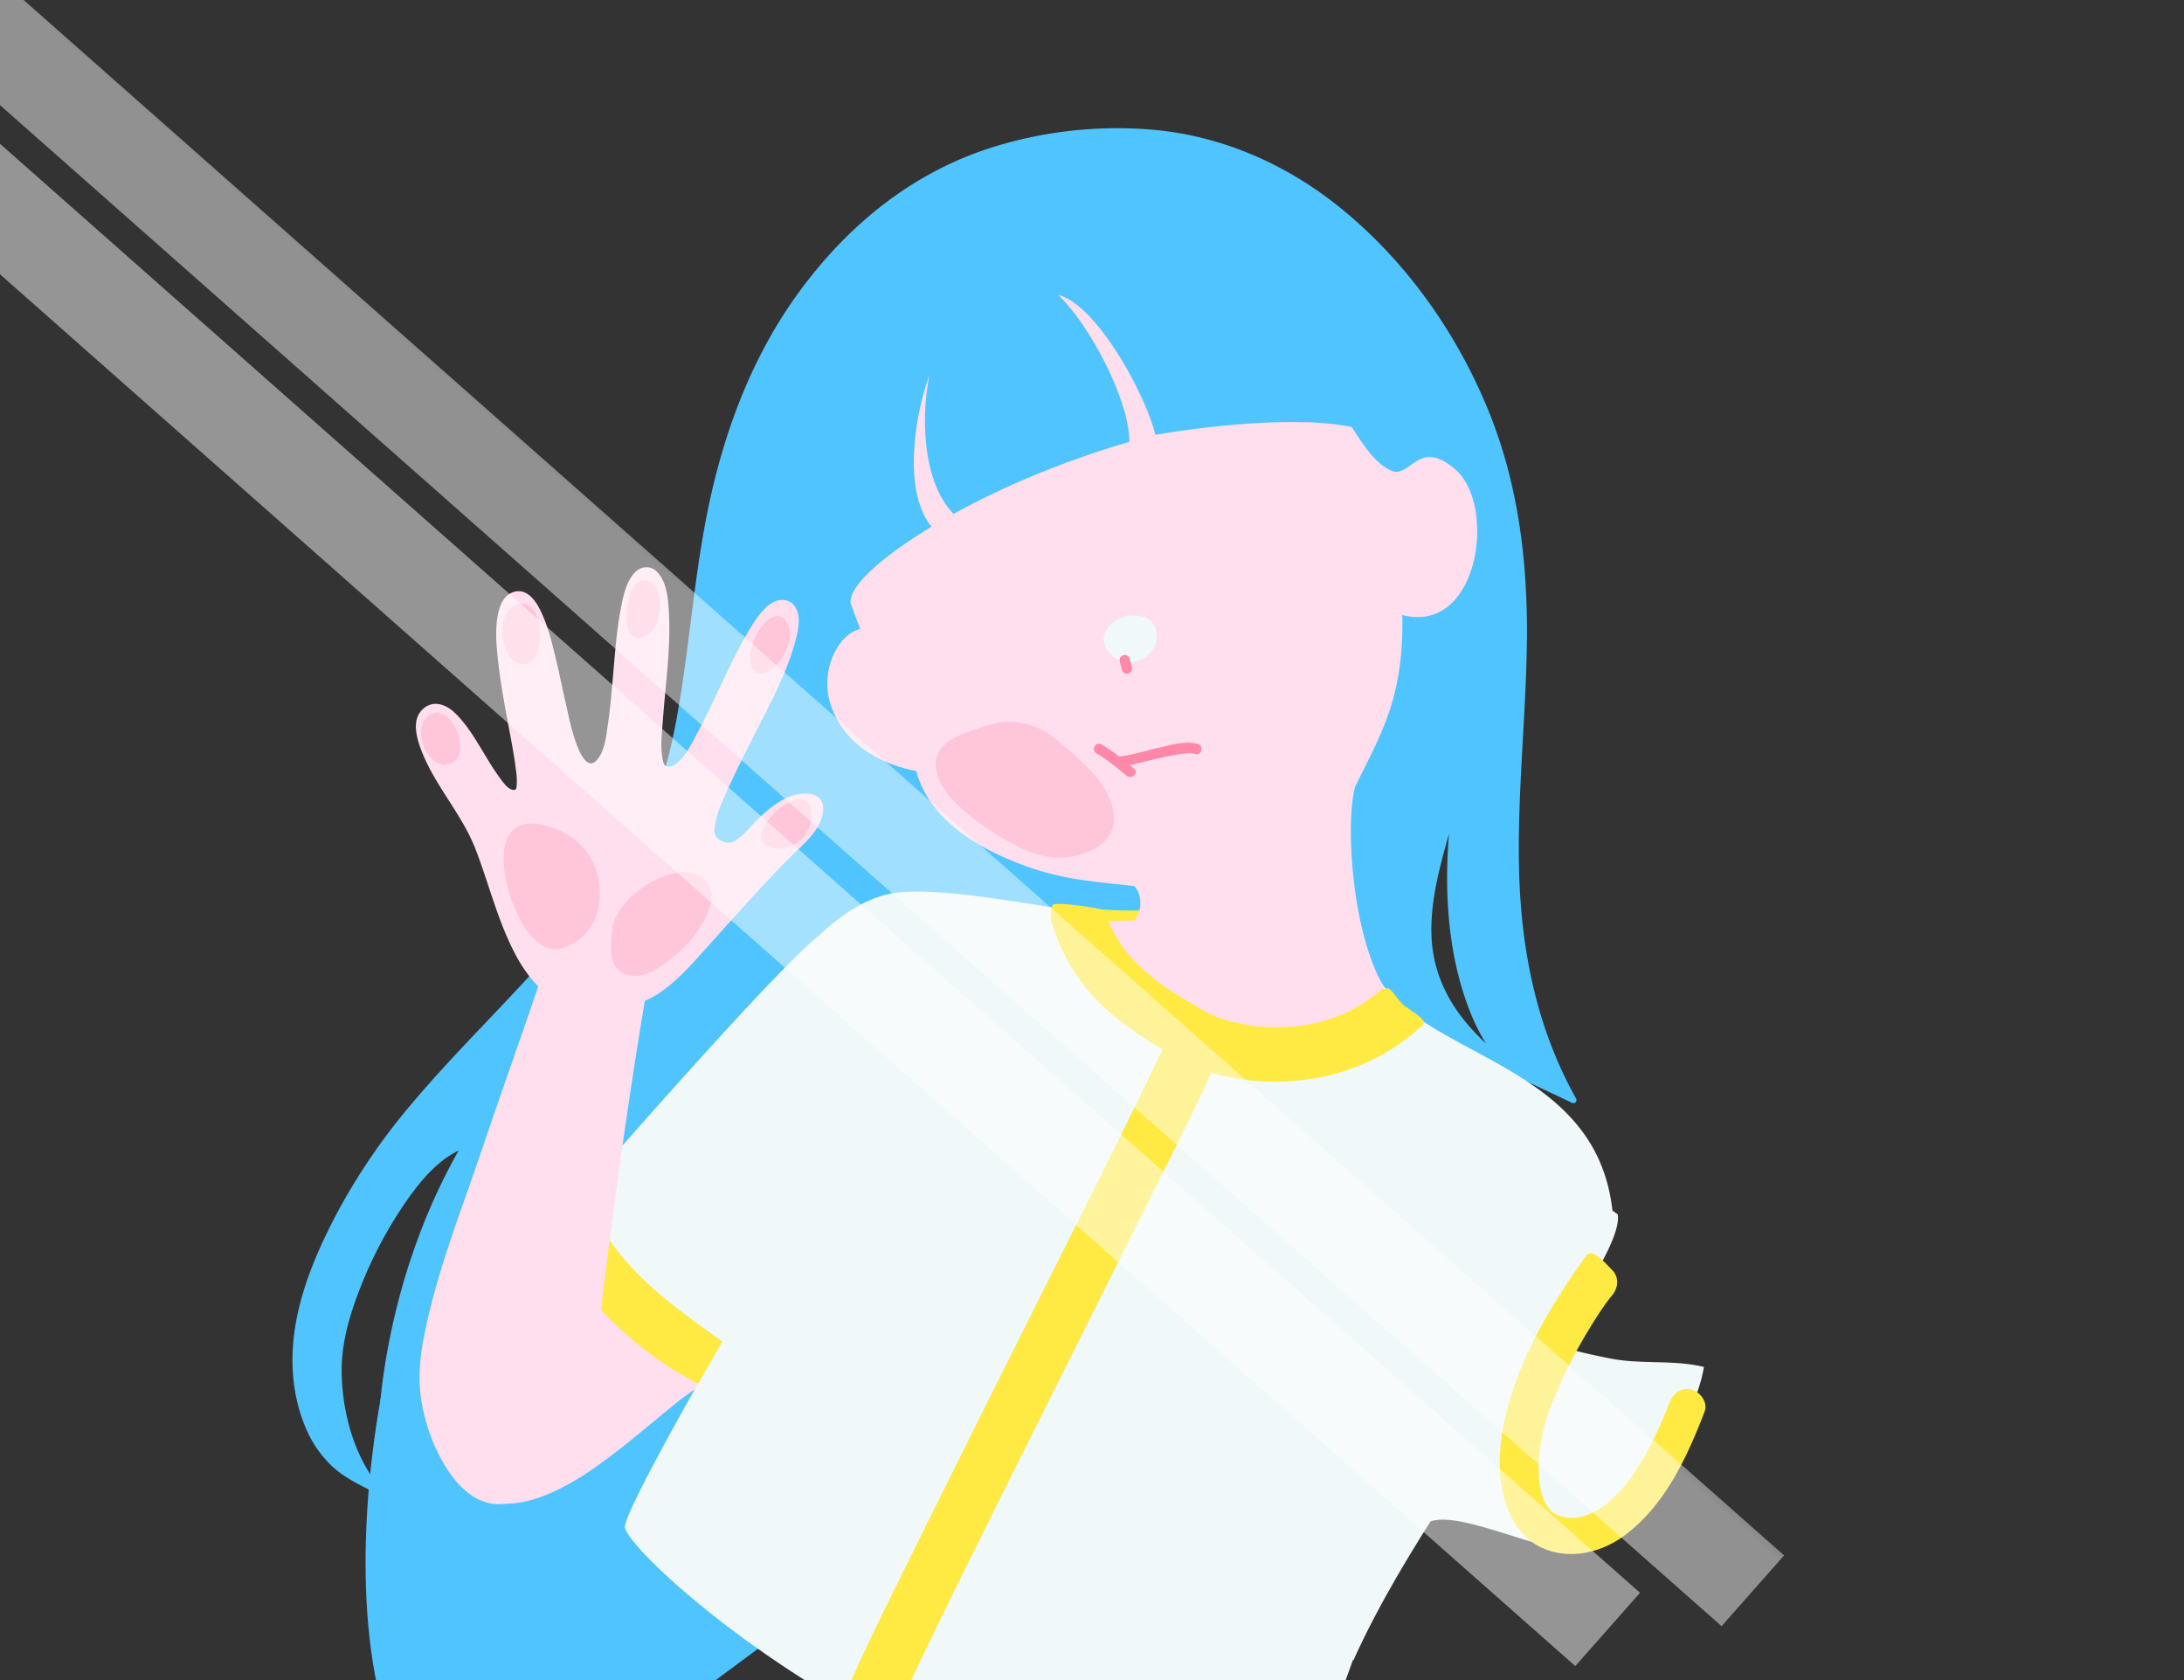
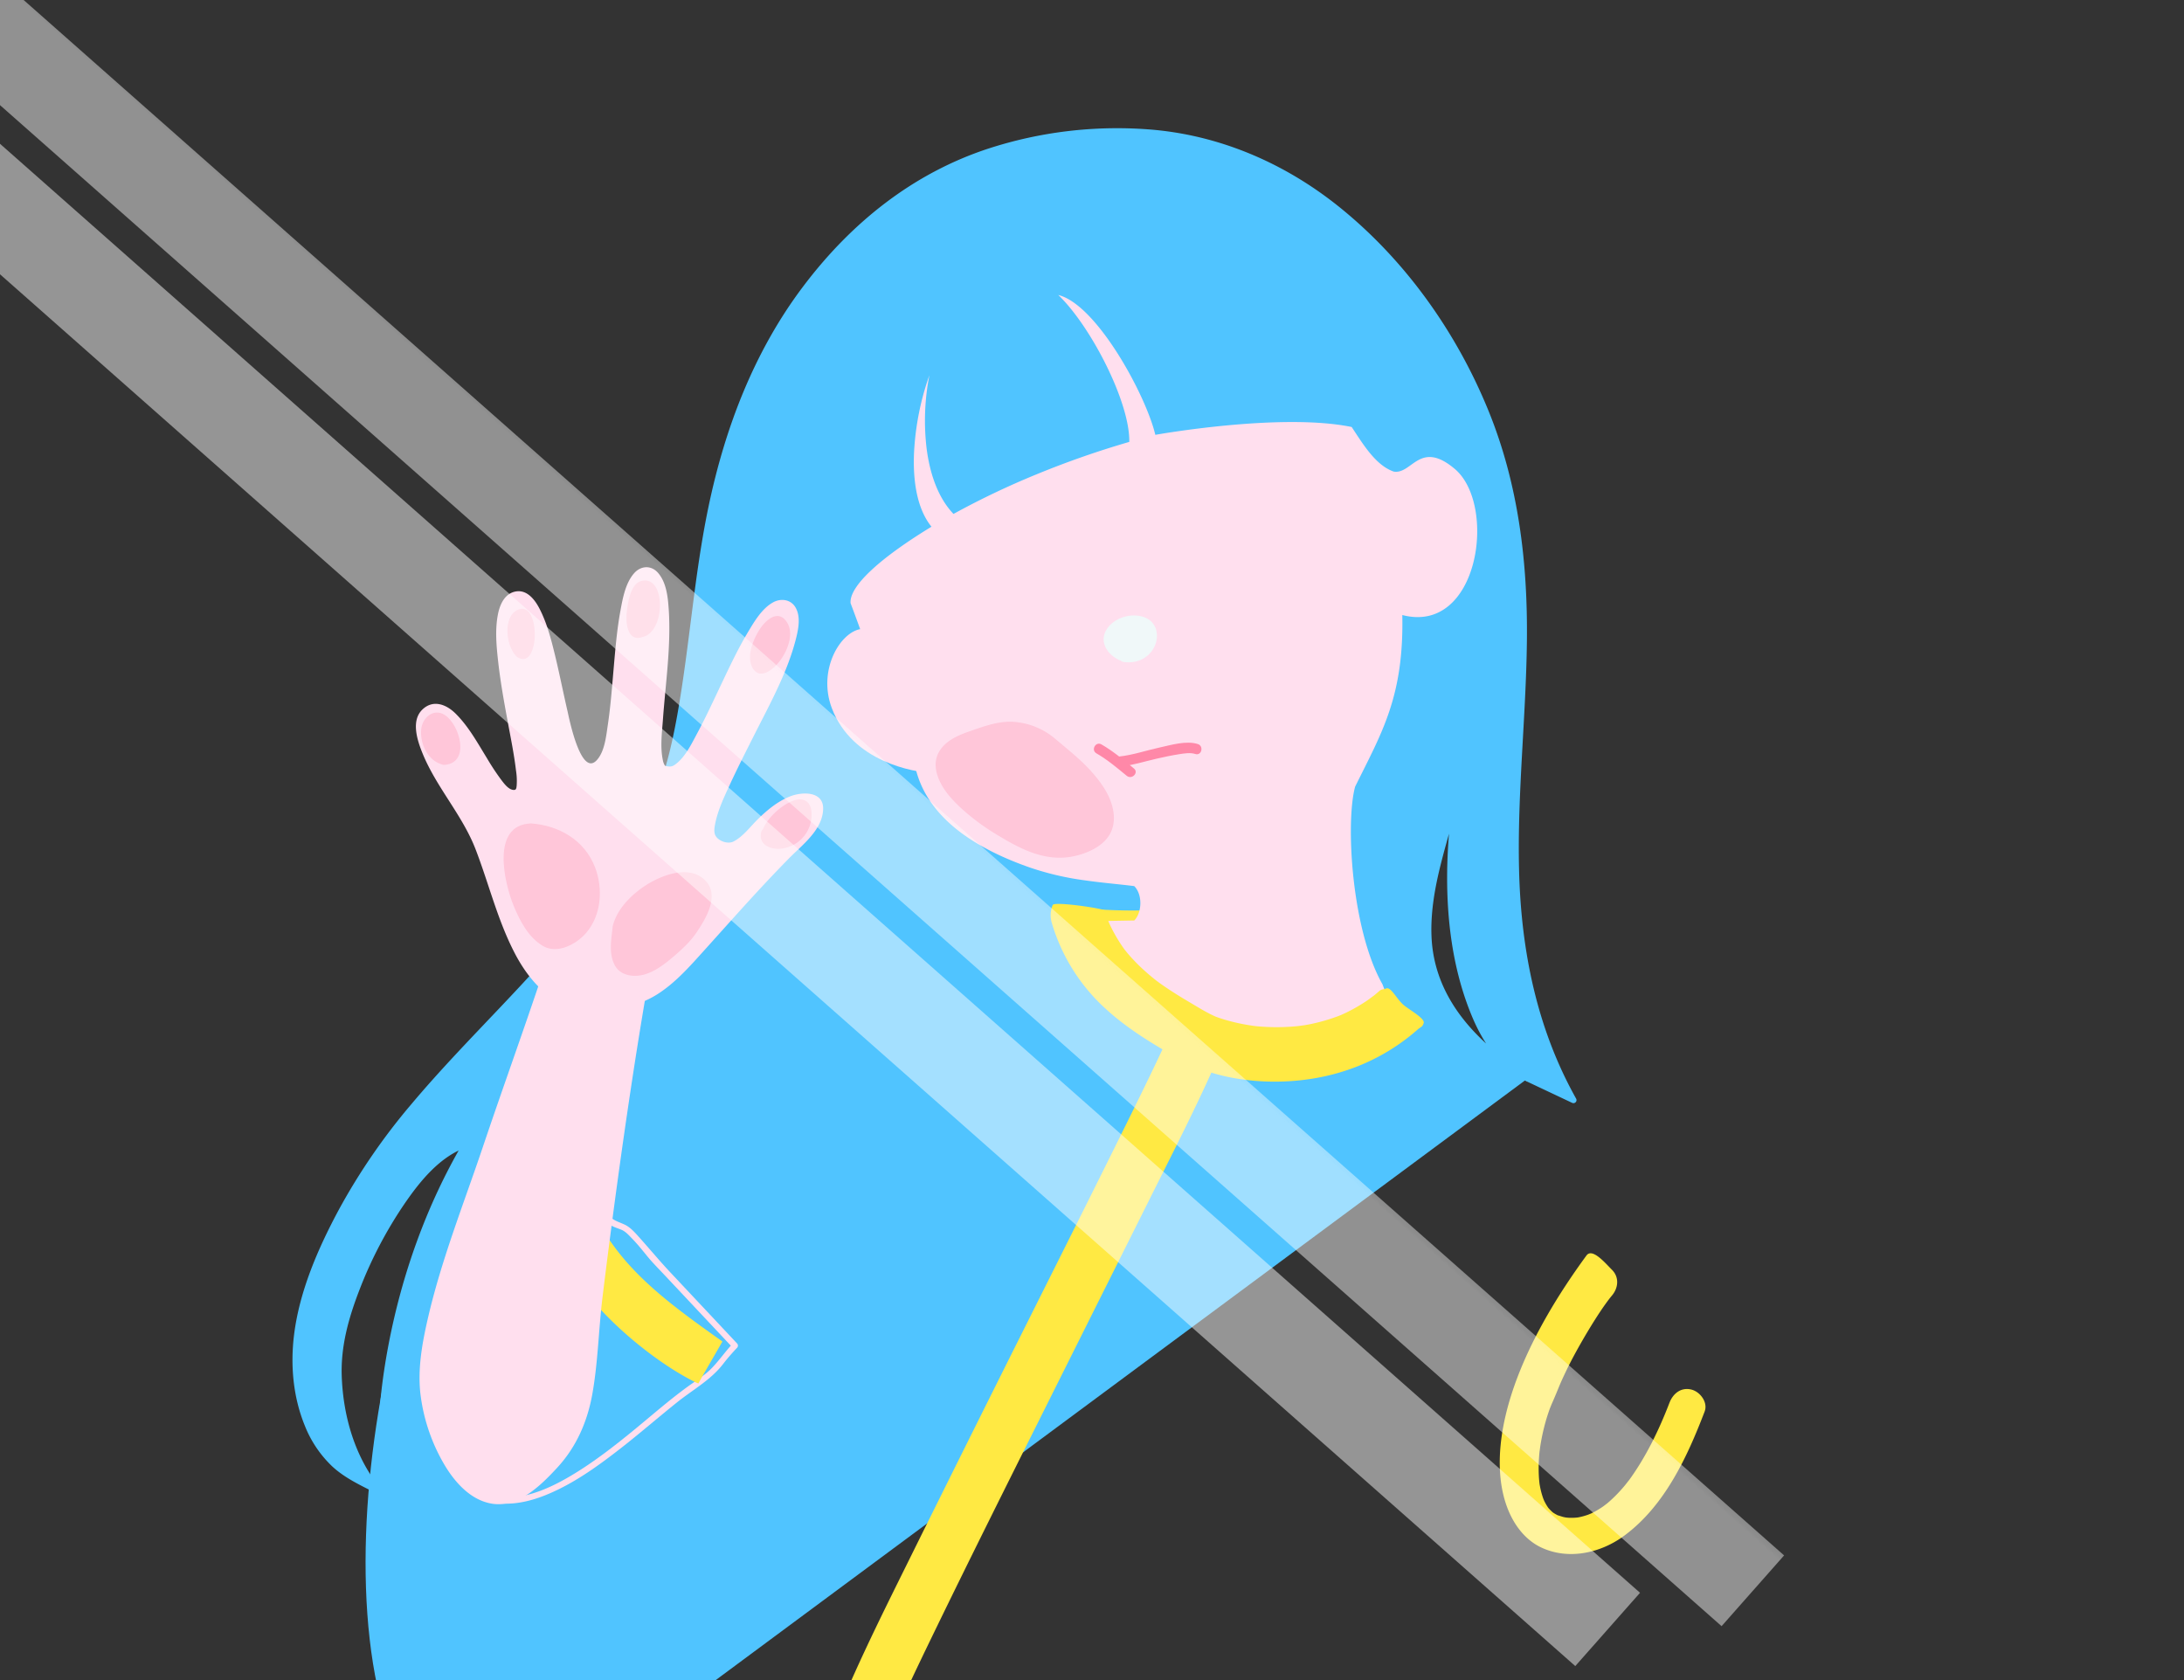
<svg xmlns="http://www.w3.org/2000/svg" xmlns:xlink="http://www.w3.org/1999/xlink" width="1300" height="1000" viewBox="0 0 1300 1000">
  <rect x="0" y="0" width="1300" height="1000" fill="#333333" stroke="none" />
  <defs>
    <clipPath id="a">
      <rect width="1300" height="1000" transform="translate(-2640 -440)" fill="#fff" opacity="0" />
    </clipPath>
    <linearGradient id="b" x1="0.53" y1="2.856" x2="0.625" y2="0.953" gradientUnits="objectBoundingBox">
      <stop offset="0" stop-color="#eff7f8" stop-opacity="0" />
      <stop offset="0.12" stop-color="#eff7f8" stop-opacity="0.02" />
      <stop offset="0.25" stop-color="#f0f7f8" stop-opacity="0.059" />
      <stop offset="0.37" stop-color="#f1f8f9" stop-opacity="0.149" />
      <stop offset="0.5" stop-color="#f3f9f9" stop-opacity="0.259" />
      <stop offset="0.63" stop-color="#f5fafa" stop-opacity="0.4" />
      <stop offset="0.76" stop-color="#f8fbfc" stop-opacity="0.58" />
      <stop offset="0.89" stop-color="#fbfdfd" stop-opacity="0.788" />
      <stop offset="1" stop-color="#fff" />
    </linearGradient>
    <linearGradient id="c" x1="0.533" y1="2.914" x2="0.628" y2="1.011" xlink:href="#b" />
  </defs>
  <g transform="translate(2640 440)" clip-path="url(#a)">
    <g transform="translate(-2701.204 -619.732)">
      <g transform="translate(235.303 256.046)">
        <g transform="translate(0)">
          <path d="M787.86,922.489c-87.63-54.8-55.652-111.448-42.086-170.48-10.23,66.249-.266,149.235,42.086,170.48l27.3,12.89C746,812.853,808.616,688.83,774.8,561.026c-23.178-87.6-97.487-186.03-199.007-200.251-26.866-3.76-124.353-10.885-196.563,66.113-111.693,119.091-69.743,263.229-117.933,347.6C197.368,886.392,103.059,925.516,61.3,1048.942c-10.072,29.764-10.532,67.817,8.872,94.913,9.375,13.092,23.358,18.814,34.041,24.357-19.339-22.574-27.341-59.5-22.9-88.047,5.169-33.179,39.6-107.034,74.416-118.465-63.086,107.156-99.334,372.729,12.912,419.589" transform="translate(-52.651 -356.875)" fill="#50c4ff" />
          <path d="M788.039,920.219c-30.4-19.159-56.81-45.717-58.125-83.511-1.014-29.052,10.446-57.083,16.9-84.963-1.165-.288-2.322-.582-3.487-.87-6.686,44.078-6.614,93.4,11.172,135.036,6.384,14.939,16.78,30.368,31.928,37.521q13.577,6.406,27.154,12.818a1.812,1.812,0,0,0,2.437-2.473c-23.5-41.928-32.826-88.507-33.969-136.194-1.093-45.479,4.148-90.815,4.666-136.259.532-46.824-5.069-93.245-22.819-136.87-18.98-46.637-49.333-89.528-88.615-121.211-32.683-26.363-71.893-43.265-113.893-46.393a248.037,248.037,0,0,0-95.057,11.388c-45.393,14.839-82.13,44.523-110.629,82.4-28.987,38.52-46.285,83.784-56.1,130.68-8.577,40.972-11.251,82.835-18.592,124-3.214,18.024-7.534,36-14.7,52.892-9.8,23.092-25.163,44.336-40.433,64.071-31.5,40.713-69.916,75.243-102.994,114.576A370.85,370.85,0,0,0,79.469,1000c-12.308,22.934-23.344,48.276-26.579,74.294-2.265,18.2-.582,37.054,6.377,54.1a67.731,67.731,0,0,0,16.37,24.307c7.793,7.211,17.657,11.6,26.989,16.4a1.805,1.805,0,0,0,2.15-2.84c-15.572-18.556-22.675-43.4-23.516-67.3-.633-17.916,4.148-34.782,10.54-51.332a250.649,250.649,0,0,1,27.032-51.576c9.073-13.192,20.978-27.93,36.673-33.3q-1.024-1.3-2.049-2.617c-21.712,37.039-36.378,78.255-44.4,120.378-7.721,40.54-9.3,83.41,1.086,123.634,10.482,40.634,35.688,75.919,75.035,92.555,2.106.891,3.9-2.229,1.769-3.127-80.8-34.171-88.385-134.346-74.876-209.582,7.671-42.719,22.56-84.611,44.523-122.081a1.813,1.813,0,0,0-2.049-2.617c-15.622,5.349-27.24,18.994-36.665,31.928-12.128,16.636-21.539,35.328-29.124,54.423-7.053,17.758-11.711,35.695-11.028,54.941.856,24.271,8.785,49.484,24.523,68.234.719-.949,1.438-1.891,2.15-2.84-13.379-6.88-26.37-13.228-35.033-26.119-7.161-10.655-11.129-23.221-12.876-35.853-3.681-26.608,3.7-52.122,13.854-76.444,20.446-49,54.308-89.126,90.47-127.251,36.831-38.829,73.417-77.465,100.449-124.051,18.671-32.179,23.926-70.074,28.671-106.38,5.665-43.323,10.561-86.818,23.775-128.66,15.4-48.743,42.884-94.633,81.44-128.566,32.294-28.419,73.245-45.235,115.69-50.771,29.3-3.825,59.707-2.833,88.249,5.112,51.08,14.213,93.641,50.383,124.475,92.526A304.494,304.494,0,0,1,779.5,596.528C792.2,686.79,766,778.6,786.7,868.2a255.936,255.936,0,0,0,26.2,67.421c.812-.827,1.625-1.646,2.437-2.473q-13.2-6.233-26.406-12.466c-14.7-6.938-24.242-20.906-30.784-35.292-8.915-19.612-12.524-41.626-14.177-62.957a311.558,311.558,0,0,1,2.84-70.656c.338-2.243-2.955-3.17-3.487-.87-6.751,29.16-18.541,58.269-16.888,88.687,2.049,37.765,29.512,64.689,59.829,83.8,1.963,1.237,3.724-1.9,1.769-3.127h0Z" transform="translate(-51.945 -356.164)" fill="#50c4ff" />
        </g>
        <g transform="translate(112.883 644.237)">
-           <path d="M219.051,1425.379c40.332,4.608,90.7-51.31,119.314-69.83,14.033-10.238,9.576-9.317,21.812-22.222l-49.5-52.712c-4.846-6.039-9.691-12.078-15.249-16.866-5.011-2.825-10.18-2.444-13.063-9.03-23.006,34.9-48.513,68.385-70.807,102.031" transform="translate(-209.692 -1252.959)" fill="#ffdfee" />
          <path d="M218.342,1426.488c12.668,1.337,25.076-2.883,36.3-8.4,13.307-6.542,25.407-15.421,37.061-24.515,11.345-8.857,22.2-18.311,33.445-27.291,9.238-7.383,19.914-13.185,27.219-22.661,2.61-3.386,5.421-6.593,8.354-9.706a1.837,1.837,0,0,0,0-2.545q-19.9-21.19-39.793-42.374c-6.348-6.758-12.215-13.847-18.4-20.734-2.61-2.9-5.342-6.1-8.943-7.736-4.371-1.991-8.074-2.7-10.389-7.383a1.818,1.818,0,0,0-3.12.022c-22.812,34.552-47.909,67.529-70.807,102.031-1.28,1.934,1.855,3.688,3.127,1.769,22.9-34.494,47.989-67.472,70.807-102.031l-3.12.022a13.965,13.965,0,0,0,6.866,6.794c1.567.748,3.257,1.251,4.86,1.912,2.559,1.05,4.465,3.271,6.355,5.212,3.142,3.214,5.974,6.729,8.8,10.216,3.242,4.012,6.916,7.671,10.446,11.431q20.382,21.708,40.763,43.409v-2.545c-4.314,4.587-7.887,9.813-12.222,14.357-4.529,4.745-10.273,8.11-15.522,11.97-10.813,7.951-20.928,16.845-31.309,25.342-11.855,9.7-24.005,19.138-37.19,26.981-11.488,6.83-24.379,12.761-37.952,13.135a42.9,42.9,0,0,1-5.687-.259c-2.3-.244-2.229,3.357.058,3.595h0Z" transform="translate(-208.961 -1252.27)" fill="#ffdfee" />
        </g>
        <path d="M713.156,1018.827c5.047,5.1,12,10.3,19.548,10.1,8.124-.223,14.99-5.126,20.554-10.662,1.812-1.8,3.523-3.7,5.191-5.636L743,1002.745c-7.355.611-30.468.266-44.868-1.855,2.013,5.651,10.935,13.8,15.033,17.937Z" transform="translate(-233.569 -537.378)" fill="#ffe943" />
-         <path d="M959.529,1271.124c-17.42-4.278-35.788-1.61-53.388-4.608a365.707,365.707,0,0,1-38.017-9.138c24.652-36.349,42.115-64.747,40.08-77.084l-3.156-2.286c-9.411-85.51-105.007-90.024-136.855-134.634l-123.145-34.092a74.446,74.446,0,0,1-10.791,10.6c-5.263,4.062-12.128,7.2-18.922,5.96-7.153-1.3-13.451-6.183-18.2-11.474a42.686,42.686,0,0,1-8.886-14.192c-33.955-5.018-80.3-14.069-107.559-11.553-16.4,1.51-32.647,11.309-47.9,25.68-21.3,16.751-94.058,98.738-140.349,151.557-5.73,32.179,31.69,97.055,64.847,113.246l3.645,1.546c-20.971,37.19-43.826,79.212-43.74,85.941,1.423,9.634,54.919,62.554,137.941,109.421,79.887,45.1,156.453,77.22,257.024,69.2,13.379-30.576,25.594-64,38.441-99.679l.338.144c11.891-26.6,28.218-54.826,45.868-82.634,13.645-4.594,42.251,7.369,68.809,14.688,17.175,6.248,17.405,5.363,33.531-7.117,14.882-11.517,23.092-30.015,33.89-44.955,12.092-16.737,22.92-33.653,26.493-54.524Z" transform="translate(-119.377 -533.807)" fill="#f0f8f9" />
        <path d="M497.466,817.911c12.164,31.942,48.83,38.118,59.808,38.492l-41.3-85.783C503.289,771.051,488.558,794.532,497.466,817.911Z" transform="translate(-176.403 -472.656)" fill="#ffdfee" />
        <path d="M682.869,866.542l-9.727.173-9.727.173c.748,6.01-1.488,17.837,6.909,31.482s27.434,29.109,70.707,42.4c30.058,9.231,52.841,2.883,68.385-5.881s23.847-19.95,24.947-20.4l-1.869-4.975-1.869-4.975c-9.26-16.312-14.774-40.454-17.254-63.144s-1.927-43.948.956-54.488c8.052-16.284,15.32-29.749,20.446-45.178s8.124-32.833,7.642-57c22.826,5.938,36.967-10.453,42.244-31s1.668-45.264-11-55.954c-10.432-8.807-16.78-7.966-21.884-5.147s-8.972,7.621-14.443,6.729c-5.406-1.862-9.964-5.931-14.026-10.82s-7.628-10.6-11.036-15.723c-21.172-4.364-50.39-3.2-74.316-.942s-42.553,5.608-42.553,5.608c-2.732-11.611-11.417-30.993-22.294-48.183s-23.955-32.2-35.472-35.062c9.7,9.267,20.374,25.263,28.577,41.871s13.911,33.84,13.688,45.58a541.376,541.376,0,0,0-54.617,19.059,480.634,480.634,0,0,0-50.016,23.811c-9.217-9.634-14.077-23.9-16-38.944a140.357,140.357,0,0,1,1.646-43.625,162.606,162.606,0,0,0-9.13,46c-.755,16.895,1.733,33.488,10.381,44.171-15.457,9.418-27.708,18.282-35.982,26.047S513.59,672.632,514,677.658c15.852,42.043,24.235,71.9,38.585,97.818,6.758,29.347,34.66,47.9,68.377,59.621a171.288,171.288,0,0,0,32.524,7.556c10.4,1.488,20.259,2.279,29.361,3.422,2.523,2.523,3.688,6.442,3.645,10.324s-1.294,7.729-3.6,10.137Z" transform="translate(-181.808 -394.97)" fill="#ffdfee" />
        <path d="M782.1,865.7c-6.916-2.2-15.946.6-22.74,2.07-7.915,1.711-15.917,4.493-23.984,5.349-3.882.41-3.839,6.528.094,6.111,7.448-.791,14.8-3.127,22.078-4.8,4.436-1.021,8.893-1.963,13.386-2.667,3.041-.474,6.679-1.093,9.684-.137,3.753,1.193,5.227-4.738,1.481-5.931h0Z" transform="translate(-243.226 -499.152)" fill="#ff88a8" />
        <g transform="translate(482.834 290.013)">
          <path d="M737.5,784.968c-13.458-3.724-10.791-18.75,3.552-20.036,19.692-2.3,13.135,22.884-3.048,20.331" transform="translate(-725 -761.028)" fill="#f0f8f9" />
          <path d="M736.914,780.013c-4.407-1.344-7.729-4.831-4.889-9.289,2.423-3.8,9.964-4.91,13.8-3.12,2.861,1.337,2.7,4.81,1.531,7.29a9.562,9.562,0,0,1-9.943,5.414c-4.536-.6-6.341,6.37-1.747,6.974,7.585,1,14.867-2.25,18.2-9.375,2.854-6.118,1.452-13.775-5.047-16.816-7.8-3.645-18.822-.532-23.416,6.672-5.356,8.39,1.79,16.794,9.77,19.224,4.436,1.352,6.168-5.629,1.747-6.974h0Z" transform="translate(-723.547 -759.56)" fill="#f0f8f9" />
        </g>
-         <path d="M736.862,796.068c.431,1.7.863,3.4,1.294,5.1a3.078,3.078,0,0,0,3.76,2.121,3.128,3.128,0,0,0,2.121-3.76c-.431-1.7-.863-3.4-1.294-5.1a3.053,3.053,0,0,0-5.881,1.639Z" transform="translate(-244.428 -478.721)" fill="#ff88a8" />
        <path d="M1152.518,1376.6c-6.046,15.795-14.105,32.647-24.6,46.824,1.8-2.423-1.237,1.517-1.747,2.142-.956,1.165-1.955,2.3-2.969,3.422a82.438,82.438,0,0,1-6.319,6.262c-.927.827-1.884,1.618-2.854,2.394,2.883-2.308-.345.216-1.057.719a53,53,0,0,1-5.888,3.537c-.855.446-1.733.855-2.617,1.244,3.624-1.61.467-.216-.424.1a40.08,40.08,0,0,1-5.234,1.467c-.97.209-4.091.633.072.057-.726.1-1.452.165-2.178.223a35.437,35.437,0,0,1-4.371.05c-.489-.022-3.314-.367-.554,0-.784-.1-1.56-.266-2.337-.424-.906-.187-5.428-1.819-2.257-.51a24.886,24.886,0,0,1-3.7-1.963c-.618-.388-2.452-1.891.115.151a23.711,23.711,0,0,1-1.984-1.812c-.482-.474-.92-.978-1.359-1.488-1.582-1.826,1.467,2.042.072.065a31.006,31.006,0,0,1-2.106-3.551c-.323-.625-.611-1.265-.9-1.905,1.222,2.725.23.446.022-.129a47.855,47.855,0,0,1-1.445-4.968c-.237-.992-.424-1.991-.611-2.991q-.28-1.736.036.424c-.115-.784-.194-1.567-.28-2.351-.259-2.408-.352-4.831-.381-7.254-.029-2.487.079-4.968.244-7.448.094-1.388.23-2.775.374-4.163-.295,2.811.244-1.567.338-2.193a123.32,123.32,0,0,1,3.084-14.307c.6-2.193,1.294-4.364,2.035-6.514.388-1.129.805-2.243,1.229-3.35-1.272,3.314.158-.323.474-1.042,4.91-11.151,3.767-9.655,9.058-20.633,5.866-12.157,18.872-34.444,26.838-43.963,3.767-4.5,4.393-10.849-.036-15.256-3.9-3.875-11.7-13.271-15.177-8.526-73.4,100.24-55,160.328-27.2,173.672,16.377,7.865,35.666,3.494,49.771-6.952,24.027-17.793,37.356-46.666,47.759-73.82,2.107-5.5-2.674-11.783-7.851-13.077-6.212-1.553-10.978,2.365-13.077,7.851h0Z" transform="translate(-332.892 -617.972)" fill="#ffe943" />
        <path d="M369.344,1325.438c-6.334-4.508-12.668-9.015-18.908-13.645-14.271-10.6-28.2-21.935-39.714-35.522a142.943,142.943,0,0,1-24.228-40.95c-5.485,6.176-10.647,12.006-15.378,17.355-5.529,32.294,48.521,80.513,82.339,97.077l1.567.669c4.673-8.383,9.583-16.636,14.314-24.983Z" transform="translate(-113.437 -603.269)" fill="#ffe943" />
        <path d="M852.8,1069.487c1.337-2.667-8.117-7.836-11.668-10.762-4.321-3.551-7.563-10.9-10.482-10.087-1.639.762-2.746.309-4.163,1.56-1.071.942-2.157,1.855-3.257,2.761.022-.072-3.07,2.279-3.832,2.8a100.7,100.7,0,0,1-10.834,6.413c-1.6.82-3.221,1.582-4.86,2.315-.805.323-1.618.633-2.43.935a107.316,107.316,0,0,1-11.208,3.451c-2.667.676-5.37,1.229-8.088,1.7-.439.043-3.221.446-4.048.532-1.941.208-3.9.345-5.845.453a126.621,126.621,0,0,1-19.4-.446c-.453-.057-.9-.115-1.352-.18-1.409-.194-2.811-.431-4.213-.676-2.847-.5-5.672-1.114-8.476-1.819-2.329-.582-4.637-1.265-6.916-2.013-.856-.28-1.7-.582-2.538-.891-.079-.036-.151-.065-.23-.1-5.457-2.387-10.575-5.658-15.7-8.67q-5.09-2.987-10.058-6.183c-1.69-1.086-3.357-2.207-5.011-3.343-.834-.575-1.661-1.157-2.488-1.747-.345-.244-1.15-.841-1.754-1.294a129.127,129.127,0,0,1-9.864-8.5c-1.776-1.689-3.465-3.458-5.119-5.255-.719-.776-1.409-1.582-2.1-2.38-.381-.446-1.646-2.027-1.97-2.4a92.878,92.878,0,0,1-7.053-11.359c-.532-1-1.021-2.02-1.517-3.041-.259-.546-.51-1.1-.755-1.646-.949-2.38-1.761-4.81-2.495-7.261-.74-1.237-29.62-5.536-31.022-3.365a15.8,15.8,0,0,0-.64,10.36,111.288,111.288,0,0,0,32.122,51.418c10.245,9.411,21.884,17.1,33.847,24.163-.776,1.675-1.567,3.35-2.358,5.025-6.247,13.214-12.7,26.32-19.174,39.426-19.684,39.893-39.663,79.643-59.578,119.421q-32.524,64.962-64.79,130.047c-14.443,29.3-29.3,58.528-42.287,88.507-1.107,2.559-2.272,5.133-3.336,7.75,5.593,3.307,10.7,7.4,16.557,10.288,3.969,1.955,8.038,3.667,12.15,5.263.086-.252.18-.5.252-.762.295-1.057.669-2.085,1.057-3.106.187-.446.367-.9.561-1.344,2.042-4.838,4.22-9.619,6.413-14.386,6.715-14.6,13.717-29.066,20.741-43.524,20.044-41.216,40.54-82.217,61.03-123.217q31.985-63.992,63.992-127.984c12.8-25.723,26.025-51.346,37.859-77.544,17,5.212,35.652,6.391,52.769,4.58,26.227-2.775,50.311-12.847,70.16-30.332,1.9-1.668,2.631-1.244,3.372-3.537Z" transform="translate(-179.53 -536.67)" fill="#ffe943" />
        <g transform="translate(73.465 261.307)">
          <path d="M260.143,982.154c27.255.086,39.836-7.312,60.814-30.4,7.419-8.16,48.858-54.445,59.154-63.8,26.852-24.386,14.285-38.477-5.428-27.959-21.827,11.647-27.873,36.04-42.359,21.69-13.854-13.228,70.333-128.99,43.085-139.832-22.8-8.706-52.906,106.969-71.569,98.565-15.1.28,15.622-116.251-12.078-118.595-23.9,2.236-11.834,116.165-32.122,116.567-18.872,5.723-20.41-107.415-45.4-101.865-26.413,5.866,10.777,113.72.719,117.495-12.581,7.4-33.114-61.095-52.719-49.513-20.1,11.87,21.266,62.64,25.874,73.9,14.652,28.987,23.833,104.654,72.044,103.742" transform="translate(-154.872 -720.249)" fill="#ffdfee" />
          <path d="M259.425,983.334c13.732,0,26.945-2.178,38.671-9.684,10.655-6.823,19.145-16.535,27.549-25.845,16.686-18.491,33.171-37.248,50.663-54.984,7.908-8.016,19.85-16.852,20.223-29.217.324-10.791-12.466-10.374-19.519-7.621-7.333,2.854-13.609,8.023-19.181,13.466-4.616,4.5-8.8,10.367-14.594,13.415-3.652,1.919-9.6-.51-10.992-3.911-.82-2.013-.4-4.45,0-6.5,1.531-7.951,5.148-15.579,8.5-22.891,4.63-10.087,9.7-19.979,14.688-29.893,9.368-18.613,20.058-37.758,25.083-58.125,1.388-5.615,2.667-12.7-.439-17.988-2.84-4.846-8.735-5.557-13.358-3-6.679,3.688-11.208,11.481-14.99,17.8-5.751,9.6-10.547,19.778-15.349,29.879-4.846,10.187-9.555,20.454-14.889,30.4-3.393,6.327-7.261,14.458-13.372,18.663-1.927,1.33-3.386.963-5.1.719-.431-.058-.568-.18-.935-.762a9.2,9.2,0,0,1-1-3.005c-1.6-7.671-.474-16.233.086-23.962,1.589-21.963,4.975-44.185,3.408-66.242-.5-7.089-1.445-15.443-6.3-21.043-4.084-4.716-10.266-4.328-14.249.194-5.205,5.91-6.808,14.975-8.181,22.445-2.049,11.172-2.991,22.538-3.976,33.84-.992,11.388-1.826,22.812-3.523,34.113-.985,6.564-1.848,15.9-6.679,20.993-9.447,9.957-16.377-25.3-17.276-29.2-2.574-11.122-4.781-22.33-7.47-33.43-2.286-9.4-4.766-19.066-9.238-27.708-2.631-5.083-7.117-11.079-13.588-10.266-6.779.848-9.842,7.355-11.072,13.351-1.934,9.425-.942,19.49.122,28.951,1.308,11.625,3.4,23.157,5.521,34.66,1.819,9.878,3.875,19.763,5.047,29.742a38.975,38.975,0,0,1,.388,9.008c-.194,1.668-.288,2.682-2.071,2.473-3.005-.352-5.543-3.954-7.211-6.125a146.344,146.344,0,0,1-8.455-12.833c-5.608-9.13-10.978-18.929-18.663-26.521-5.593-5.521-13.43-8.455-19.771-2.293-6.887,6.686-2.9,18.541.144,26.011,8.275,20.317,23.71,36.7,31.583,57.133,7.9,20.518,13.034,42,23.2,61.634,9.5,18.354,24.551,34.35,46.594,34.149,2.315-.022,2.265-3.616-.05-3.595-32.46.295-46.378-35.357-55.307-60.994-4.457-12.8-8.081-25.975-13.53-38.405-3.738-8.519-9.217-16.1-14.184-23.926-6.643-10.475-13.516-21.41-17.118-33.373-1.265-4.191-2.308-9.289-.525-13.487a8.3,8.3,0,0,1,8.634-5.076c3.954.661,7.175,3.976,9.756,6.8a96.239,96.239,0,0,1,9.612,13.192c5.586,8.721,10.4,18.211,17.175,26.1,2.682,3.12,10.036,8.584,12.984,2.559,2.516-5.14.417-13.1-.374-18.39-3.307-22.165-8.828-44-10.518-66.407-.618-8.167-1.366-17.959,2.229-25.6,2.452-5.205,7.951-6.851,12.207-2.682,5.809,5.694,8.2,15.227,10.374,22.768,3.142,10.877,5.4,21.992,7.8,33.049,2.164,9.957,4.227,20.036,7.556,29.677,1.682,4.882,4.256,12.653,10.007,14.084,5.421,1.352,9.4-3.293,11.323-7.693,3.552-8.138,4.486-17.484,5.5-26.212,2.581-22.265,2.516-45.314,8.059-67.134,1.323-5.2,3.566-14.335,9.871-15.572,2.25-.439,4.7,2.178,5.766,3.789,1.92,2.912,2.761,6.47,3.393,9.849,1.855,9.885,1.38,20.288.891,30.274-.568,11.517-1.689,22.991-2.674,34.48-.791,9.245-1.725,18.606-1.33,27.887.158,3.659.4,11.532,5.349,12.236,1.186.165-.388-.18,1.028.266a6.812,6.812,0,0,0,1.61.237,7.908,7.908,0,0,0,3.5-.805c2.6-1.107,4.709-3.444,6.47-5.572,5.845-7.06,9.993-15.572,14.062-23.725,9.806-19.641,17.772-40.842,30.439-58.895,2.8-3.983,8.138-11.661,13.99-10.324,5.284,1.208,5.227,8.11,4.7,12.287-1.078,8.7-4.508,17.175-7.872,25.2-4.378,10.446-9.4,20.619-14.451,30.749-9.051,18.124-19.677,36.263-25.745,55.681-1.323,4.227-3.393,10.9-.4,14.911,2.825,3.782,7.649,6.226,12.344,5.507,5.363-.82,9.785-6.2,13.293-9.857,5.953-6.183,11.97-12.107,19.562-16.269,4.206-2.3,10.439-4.695,15.155-2.48,4.457,2.1,2.89,7.894,1.3,11.359-3.2,7-9.073,12.286-14.53,17.5-17.758,16.96-33.8,35.939-50.246,54.157-8.282,9.181-16.384,18.742-26.255,26.277-12.071,9.21-25.975,11.992-40.9,11.992-2.315,0-2.265,3.595.05,3.595h0Z" transform="translate(-154.133 -719.632)" fill="#ffdfee" />
        </g>
        <g transform="translate(75.63 495.541)">
          <path d="M233.114,1053.213c-10.813,32.51-28.333,81.3-38.477,112.024-12.819,37.844-35.033,92.986-35.077,131.586,1.3,35.041,28.484,90.01,62.842,64.351,38.916-30.037,36.859-55.818,40.857-101.06,7.491-62.216,17.628-138.531,30.641-212.214" transform="translate(-157.823 -1046.132)" fill="#ffdfee" />
          <path d="M230.688,1052.083c-11.589,34.811-24.113,69.3-35.817,104.065-11.3,33.567-24.508,66.7-32.56,101.254-3.53,15.169-6.542,31.309-4.508,46.9a108.684,108.684,0,0,0,14.249,41.288c6.212,10.41,15.579,20.935,28.132,22.991,15.7,2.574,29.3-10.985,38.952-21.46,11.431-12.4,17.952-27.456,20.885-43.941,3.365-18.929,3.7-38.384,6.032-57.457,5.349-43.589,11.2-87.12,17.829-130.536q5.165-33.829,11.086-67.536c.4-2.265-3.084-3.163-3.487-.87-7.987,45.285-14.8,90.772-20.971,136.338q-4.249,31.446-8.1,62.935c-2.337,19.023-2.71,38.376-6.061,57.248a82.915,82.915,0,0,1-23.89,45.559c-10.87,10.755-24.666,21.676-40.087,13.185-12.394-6.823-19.965-21.366-24.825-34.056a95.455,95.455,0,0,1-6.212-43.912c1.725-17.837,6.528-35.393,11.719-52.5,5.306-17.477,11.488-34.674,17.556-51.892,11.977-33.977,23.509-68.133,35.249-102.2q4.217-12.24,8.325-24.523c.733-2.2-2.761-3.063-3.487-.87h0Z" transform="translate(-157.144 -1045.44)" fill="#ffdfee" />
        </g>
        <path d="M716.963,871.472c6.542,3.774,12.236,8.584,18.045,13.365,3.02,2.487,7.355-1.833,4.314-4.335-6.226-5.119-12.344-10.309-19.354-14.35-3.415-1.97-6.413,3.35-3.005,5.32Z" transform="translate(-238.441 -499.386)" fill="#ff88a8" />
        <g transform="translate(382.83 353.263)" opacity="0.3">
          <path d="M626.065,914.812c-25.9-14.983-57.349-44.315-20.784-56.925,9.483-3.271,19.425-7.081,29.368-5.744,15.45,2.078,20.123,9.741,32.165,19.584,18.8,15.177,32.546,39.692,10.92,50.3-18.843,9.138-32.611,4.271-51.662-7.211" transform="translate(-585.629 -848.755)" fill="#ff88a8" />
          <path d="M626.384,910.934c-11.92-6.938-24.422-15.622-32.115-27.327-2.725-4.141-4.738-9.044-3.077-13.962,2.1-6.212,10.482-8.908,15.917-10.8,9.627-3.343,19.1-6.4,29.354-4.306,9.138,1.862,15.529,8.074,22.244,14.055,7.1,6.334,14.3,12.056,19.713,20.022,4.062,5.974,7.578,13.581,5.349,20.878-1.6,5.227-7.139,8.117-11.812,10.036A38.617,38.617,0,0,1,657,922.516c-11.072-.057-21.41-6.061-30.619-11.582-3.386-2.027-6.377,3.3-3.005,5.32,13.214,7.923,27.291,14.637,43.028,11.4,7.347-1.517,15.622-4.968,20.31-11.043,4.314-5.593,4.594-12.617,2.739-19.21-2.214-7.879-7.412-14.831-12.833-20.8-6.24-6.859-13.839-12.826-20.914-18.807a42.563,42.563,0,0,0-23.444-10.058c-9.5-1.086-19.1,2.552-27.894,5.608-7.11,2.473-14.824,5.888-18.369,13-2.811,5.651-1.431,11.927,1.237,17.319,3.35,6.765,9.059,12.438,14.659,17.362a136.5,136.5,0,0,0,21.474,15.22c3.408,1.984,6.406-3.343,3.005-5.32h0Z" transform="translate(-584.446 -847.537)" fill="#ff88a8" />
        </g>
        <g transform="translate(272.36 290.346)" opacity="0.3">
          <path d="M435.91,790.139c-4.2-7.8,9.921-35.12,16.061-22.6,4.608,9.389-11.381,32.294-16.061,22.6" transform="translate(-432.011 -761.226)" fill="#ff88a8" />
          <path d="M437.324,787.4c-1.812-3.717,1.157-10.022,2.768-13.322.834-1.7,5.263-9.3,7.046-7.693,3.717,3.357-.079,10.942-1.92,14.249a23.931,23.931,0,0,1-5.148,6.449c-1.38,1.2-2.078,1.582-2.746.316-1.855-3.494-7.117-.388-5.284,3.077,4.479,8.44,12.991,1,16.614-3.9,4.608-6.24,8.915-16.895,3.4-23.811-5.4-6.765-12.588.539-15.716,5.493-3.717,5.881-7.613,15.421-4.3,22.229,1.733,3.552,7,.439,5.284-3.077h0Z" transform="translate(-430.787 -760.024)" fill="#ff88a8" />
        </g>
        <g transform="translate(198.775 269.21)" opacity="0.3">
          <path d="M338.054,762.572c-10.022,3.688-4.2-28.247,2-27.607,8.066-2.811,9.289,26.04-2,27.607" transform="translate(-329.616 -731.79)" fill="#ff88a8" />
          <path d="M336.051,758.458c-.611.194-.891-.043-.467.309a3.885,3.885,0,0,1-.8-1.948,21.466,21.466,0,0,1-.036-7.333c.424-3.436,1.5-10.741,4.3-12.689-.7.489.539-.115,1-.137-.359.014.324.589.575,1.028,1.208,2.114,1.359,4.91,1.438,7.276.137,4.364-.625,12.517-6.017,13.487-3.882.7-2.207,6.585,1.639,5.888,14.271-2.581,14.393-37.4-.46-33.394-6.607,1.783-8.066,13.724-8.649,19.145-.618,5.716.5,17.039,9.109,14.249,3.738-1.208,2.121-7.1-1.639-5.888h0Z" transform="translate(-328.433 -730.624)" fill="#ff88a8" />
        </g>
        <g transform="translate(124.953 282.983)" opacity="0.3">
          <path d="M237.928,754.071c-10.619,1.92-9.892,20.993-2.617,28.376C248.668,792.059,249.955,752.424,237.928,754.071Z" transform="translate(-226.913 -750.973)" fill="#ff88a8" />
-           <path d="M235.944,749.931c-10.877,2.466-11.539,16.154-8.893,24.861,1.308,4.3,3.818,8.828,8.2,10.482a7.714,7.714,0,0,0,8.318-1.92c4.759-4.716,4.989-13.652,4.213-19.806-.74-5.859-3.652-14.443-11.072-13.724-3.889.381-3.839,6.492.093,6.111,3.523-.345,4.45,5.212,4.9,7.879.726,4.335.467,9.677-1.467,13.688-2.365,4.917-5.723-.18-7.01-3.508-2.092-5.4-3.1-16.492,4.35-18.182,3.853-.87,2.193-6.758-1.639-5.888Z" transform="translate(-225.749 -749.781)" fill="#ff88a8" />
        </g>
        <g transform="translate(76.531 347.812)" opacity="0.3">
          <path d="M173.46,869.251c-10.065-1.8-13.918-18.951-8.153-23.667,10.683-7.923,22.064,23.114,8.153,23.667" transform="translate(-159.582 -841.174)" fill="#ff88a8" />
          <path d="M173.015,865.071c-5.78-1.287-8.347-7.808-8.527-13.185-.115-3.228,1.92-7.664,5.521-4.831,3.278,2.581,10.144,17.348,2.221,17.923-3.911.288-3.853,6.4.093,6.111,15.658-1.143,9.1-24.1.1-29.742-6.585-4.134-13.149,1.632-13.9,8.311-.985,8.7,3.9,19.3,13.02,21.338,3.832.856,5.342-5.068,1.481-5.931h0Z" transform="translate(-158.396 -839.955)" fill="#ff88a8" />
        </g>
        <g transform="translate(278.722 399.491)" opacity="0.3">
          <path d="M444.7,932.5c2.969-7.98,24.134-26.449,23.344-9.576-.877,18.807-27,20.6-23.948,10.209" transform="translate(-440.819 -913.019)" fill="#ff88a8" />
          <path d="M446.174,932.818c1.812-4.508,5.773-8.2,9.454-11.2a18.443,18.443,0,0,1,6.355-3.58c1.639-.467,1.711.59,1.819,2.157a14.082,14.082,0,0,1-9.267,14.077c-1.79.683-9.662,2.394-8.663-1.574.956-3.818-4.968-5.313-5.931-1.481-2.035,8.088,6.542,10.964,13,9.792a20.356,20.356,0,0,0,16.9-18.347c.244-3.429-.05-7.9-3.393-9.871-3.055-1.8-6.485-.74-9.447.676-6.334,3.027-13.5,9.749-16.154,16.349-1.445,3.6,3.861,6.65,5.32,3.005h0Z" transform="translate(-439.636 -911.839)" fill="#ff88a8" />
        </g>
        <g transform="translate(189.522 442.835)" opacity="0.3">
          <path d="M320.872,1006.214c3.314-14.645,26.054-31.525,41.4-29.462,21.065,3.638,7.793,24.214.18,34.775-7.455,7.355-23.063,23.308-34.494,20.152-10.18-2.444-8.282-14.58-7.089-25.464" transform="translate(-316.783 -973.38)" fill="#ff88a8" />
          <path d="M322.613,1005.7c3.242-13.149,18.024-23.6,30.54-26.687,4.81-1.186,12.308-1.107,15.313,3.623,2.487,3.911-.223,9.813-1.984,13.444-5.27,10.877-13.811,19.461-23.66,26.349-4.975,3.48-11.905,7.419-17.865,3.99-3-1.725-3.163-6.312-3.221-9.3a93.831,93.831,0,0,1,.963-12.2c.431-3.9-5.68-3.782-6.111.093-.82,7.427-2.416,16,1.5,22.84,3.436,6.01,11.28,6.866,17.319,5.176,6.909-1.934,12.934-6.808,18.268-11.4,4.723-4.069,9.224-8.3,12.732-13.451,5.27-7.75,13.638-21.237,6.219-30.152-9.475-11.388-27.8-3.933-37.564,2.753-8.1,5.55-15.975,13.652-18.39,23.452-.942,3.818,4.982,5.313,5.931,1.481h0Z" transform="translate(-315.562 -972.129)" fill="#ff88a8" />
        </g>
        <g transform="translate(125.676 413.788)" opacity="0.3">
          <path d="M244.253,936c47.1,2.976,48.154,63.611,14.975,68.643-19.6,2.976-43.934-68.126-14.975-68.643" transform="translate(-227.923 -932.928)" fill="#ff88a8" />
          <path d="M243.136,937.854c13.883,1.007,25.968,8.045,31.827,20.914,4.572,10.043,3.976,22.675-2.042,31.956-4.371,6.736-14.609,13.077-21.812,7.24-7.9-6.4-12.4-17.254-15.306-26.687-2.732-8.864-7.987-32.905,7.34-33.423,3.933-.13,3.861-6.248-.093-6.111-24.084.812-15.888,35.429-10.324,49.024,3.623,8.85,8.843,18.85,17.384,23.876,8.634,5.083,19.914-.985,25.752-7.736,9.145-10.583,10.187-26.528,5.248-39.2-6.255-16.039-21.367-24.767-38.06-25.975-3.925-.288-3.818,5.83.093,6.111h0Z" transform="translate(-226.755 -931.726)" fill="#ff88a8" />
        </g>
        <path d="M1009.4,905.78c-13.027,56.68-43.014,111.154,32.158,163.909C1007.621,1041.277,1000.029,966.5,1009.4,905.78Z" transform="translate(-316.28 -510.645)" fill="none" />
      </g>
      <rect width="1473.06" height="56.213" transform="translate(1085.954 1147.654) rotate(-138.54)" opacity="0.46" fill="url(#b)" />
      <rect width="1507.214" height="58.213" transform="translate(998.875 1171.404) rotate(-138.54)" opacity="0.48" fill="url(#c)" />
    </g>
  </g>
</svg>